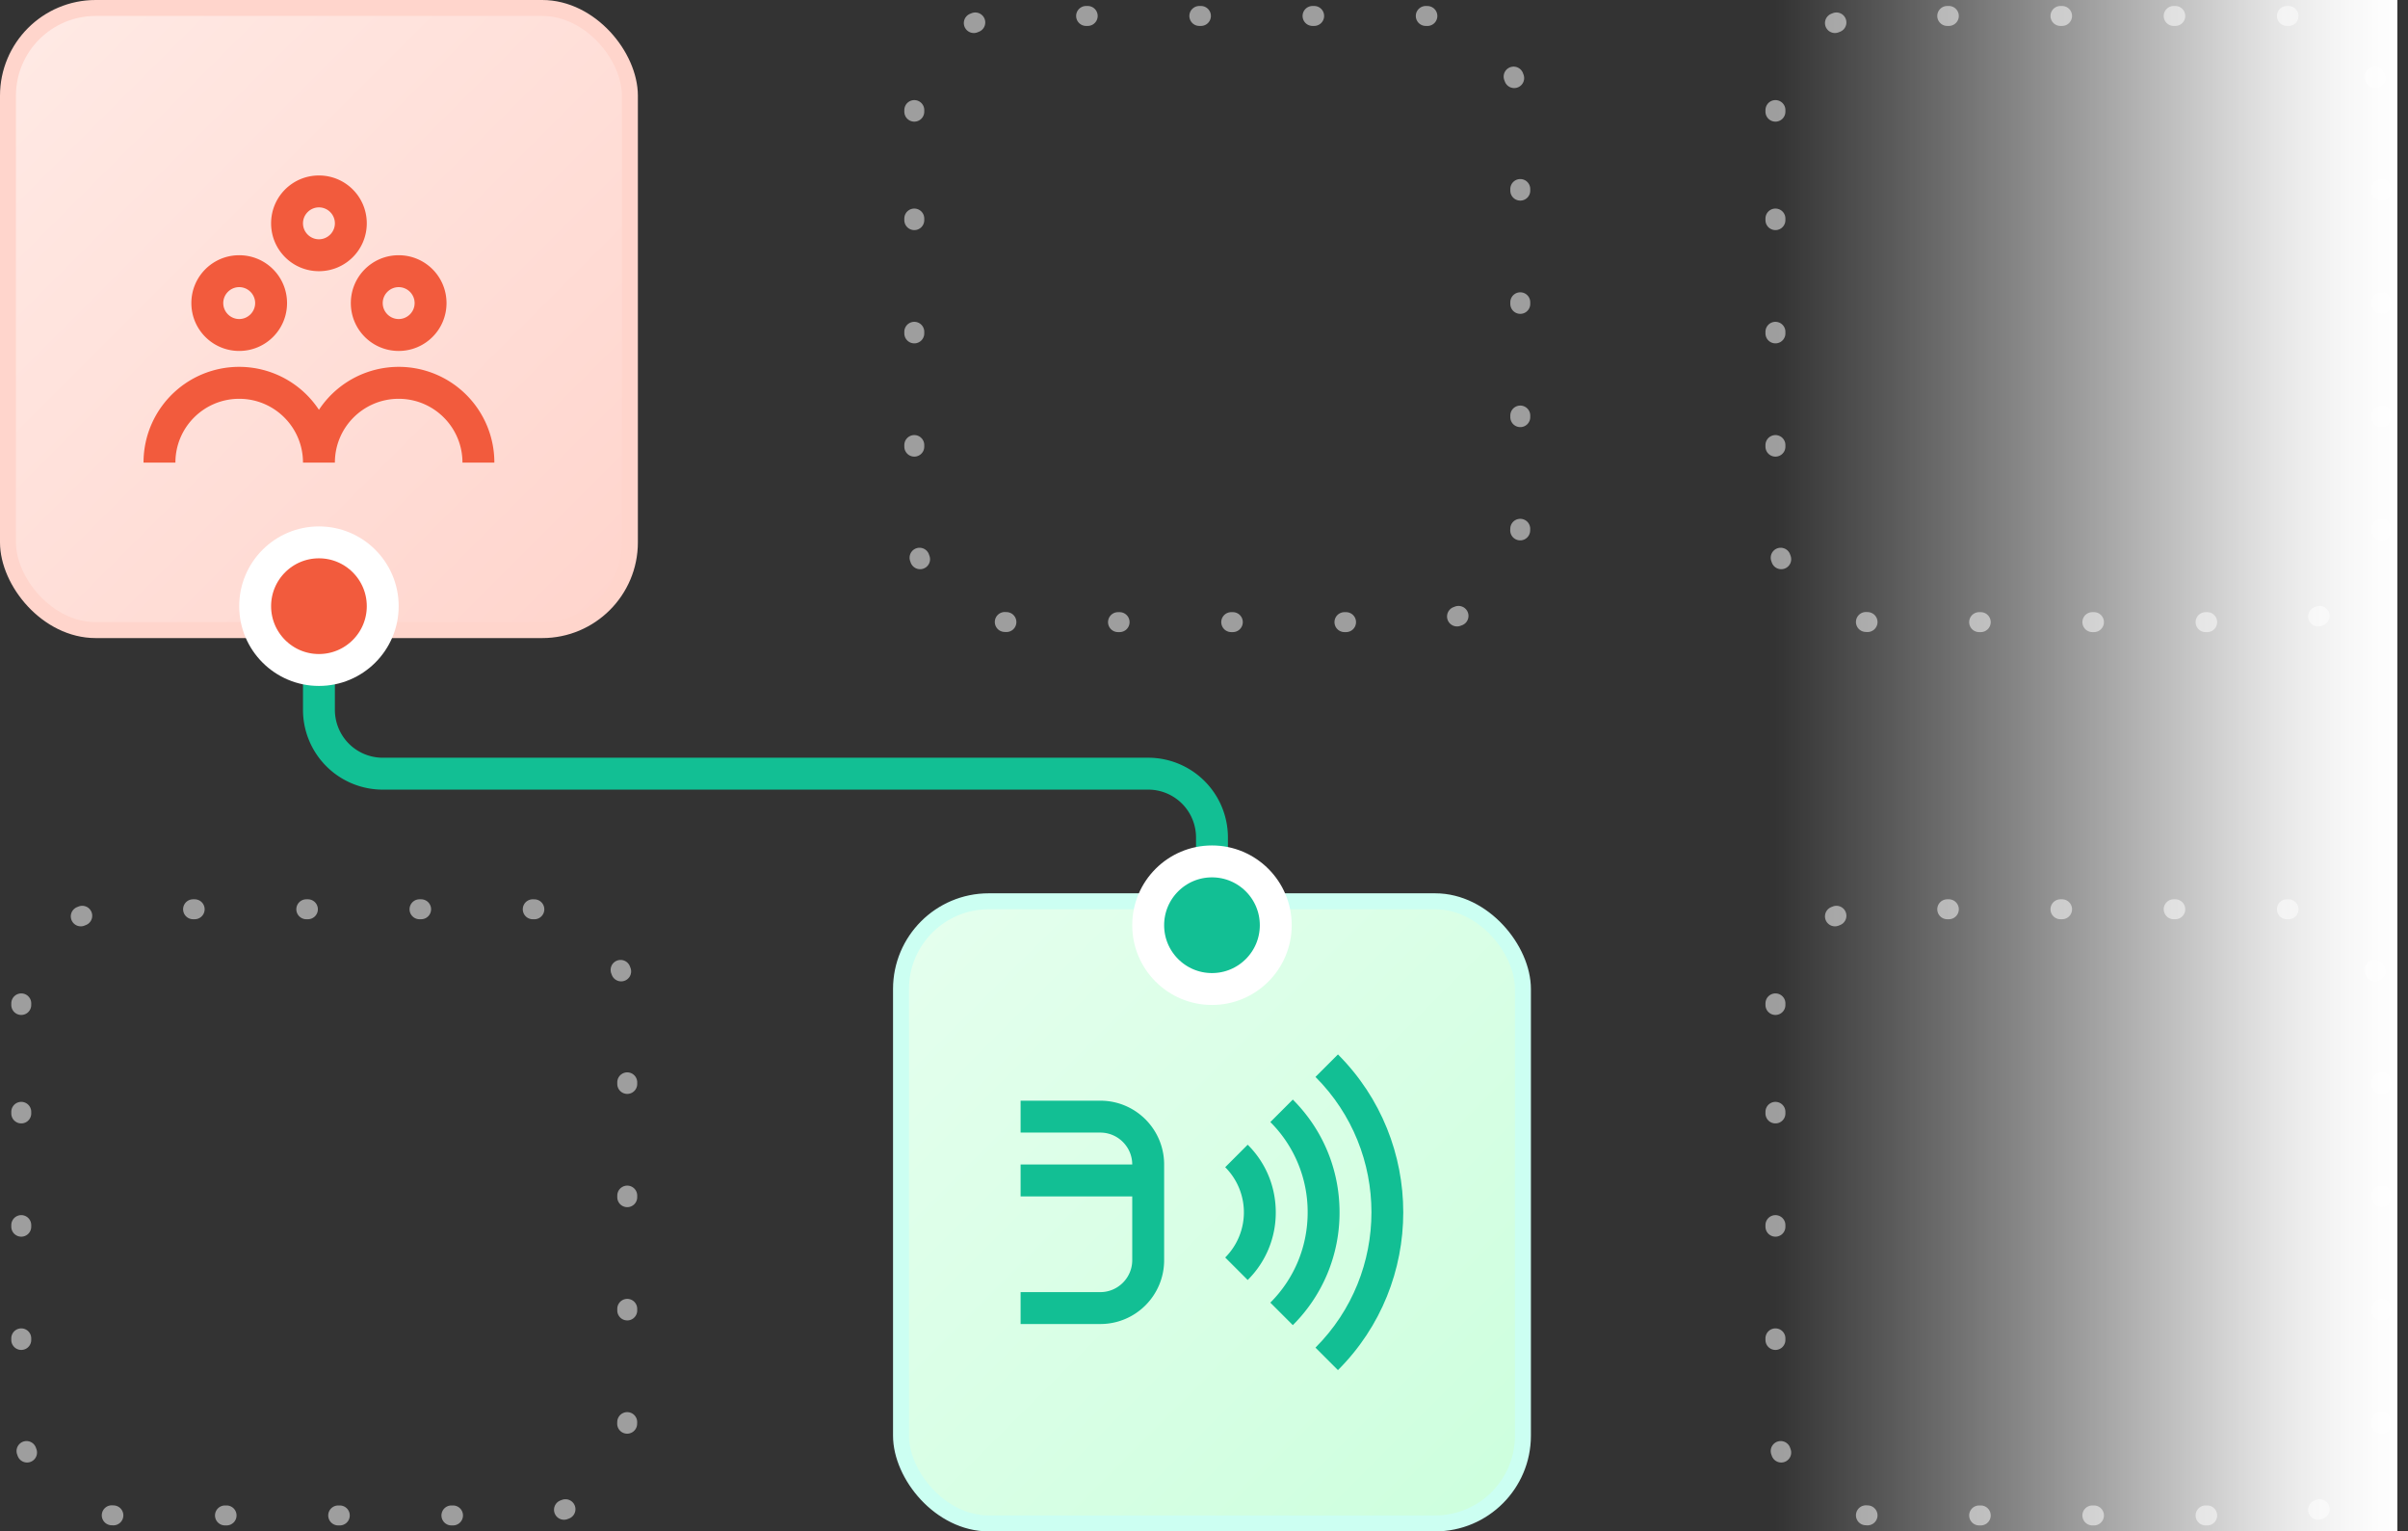
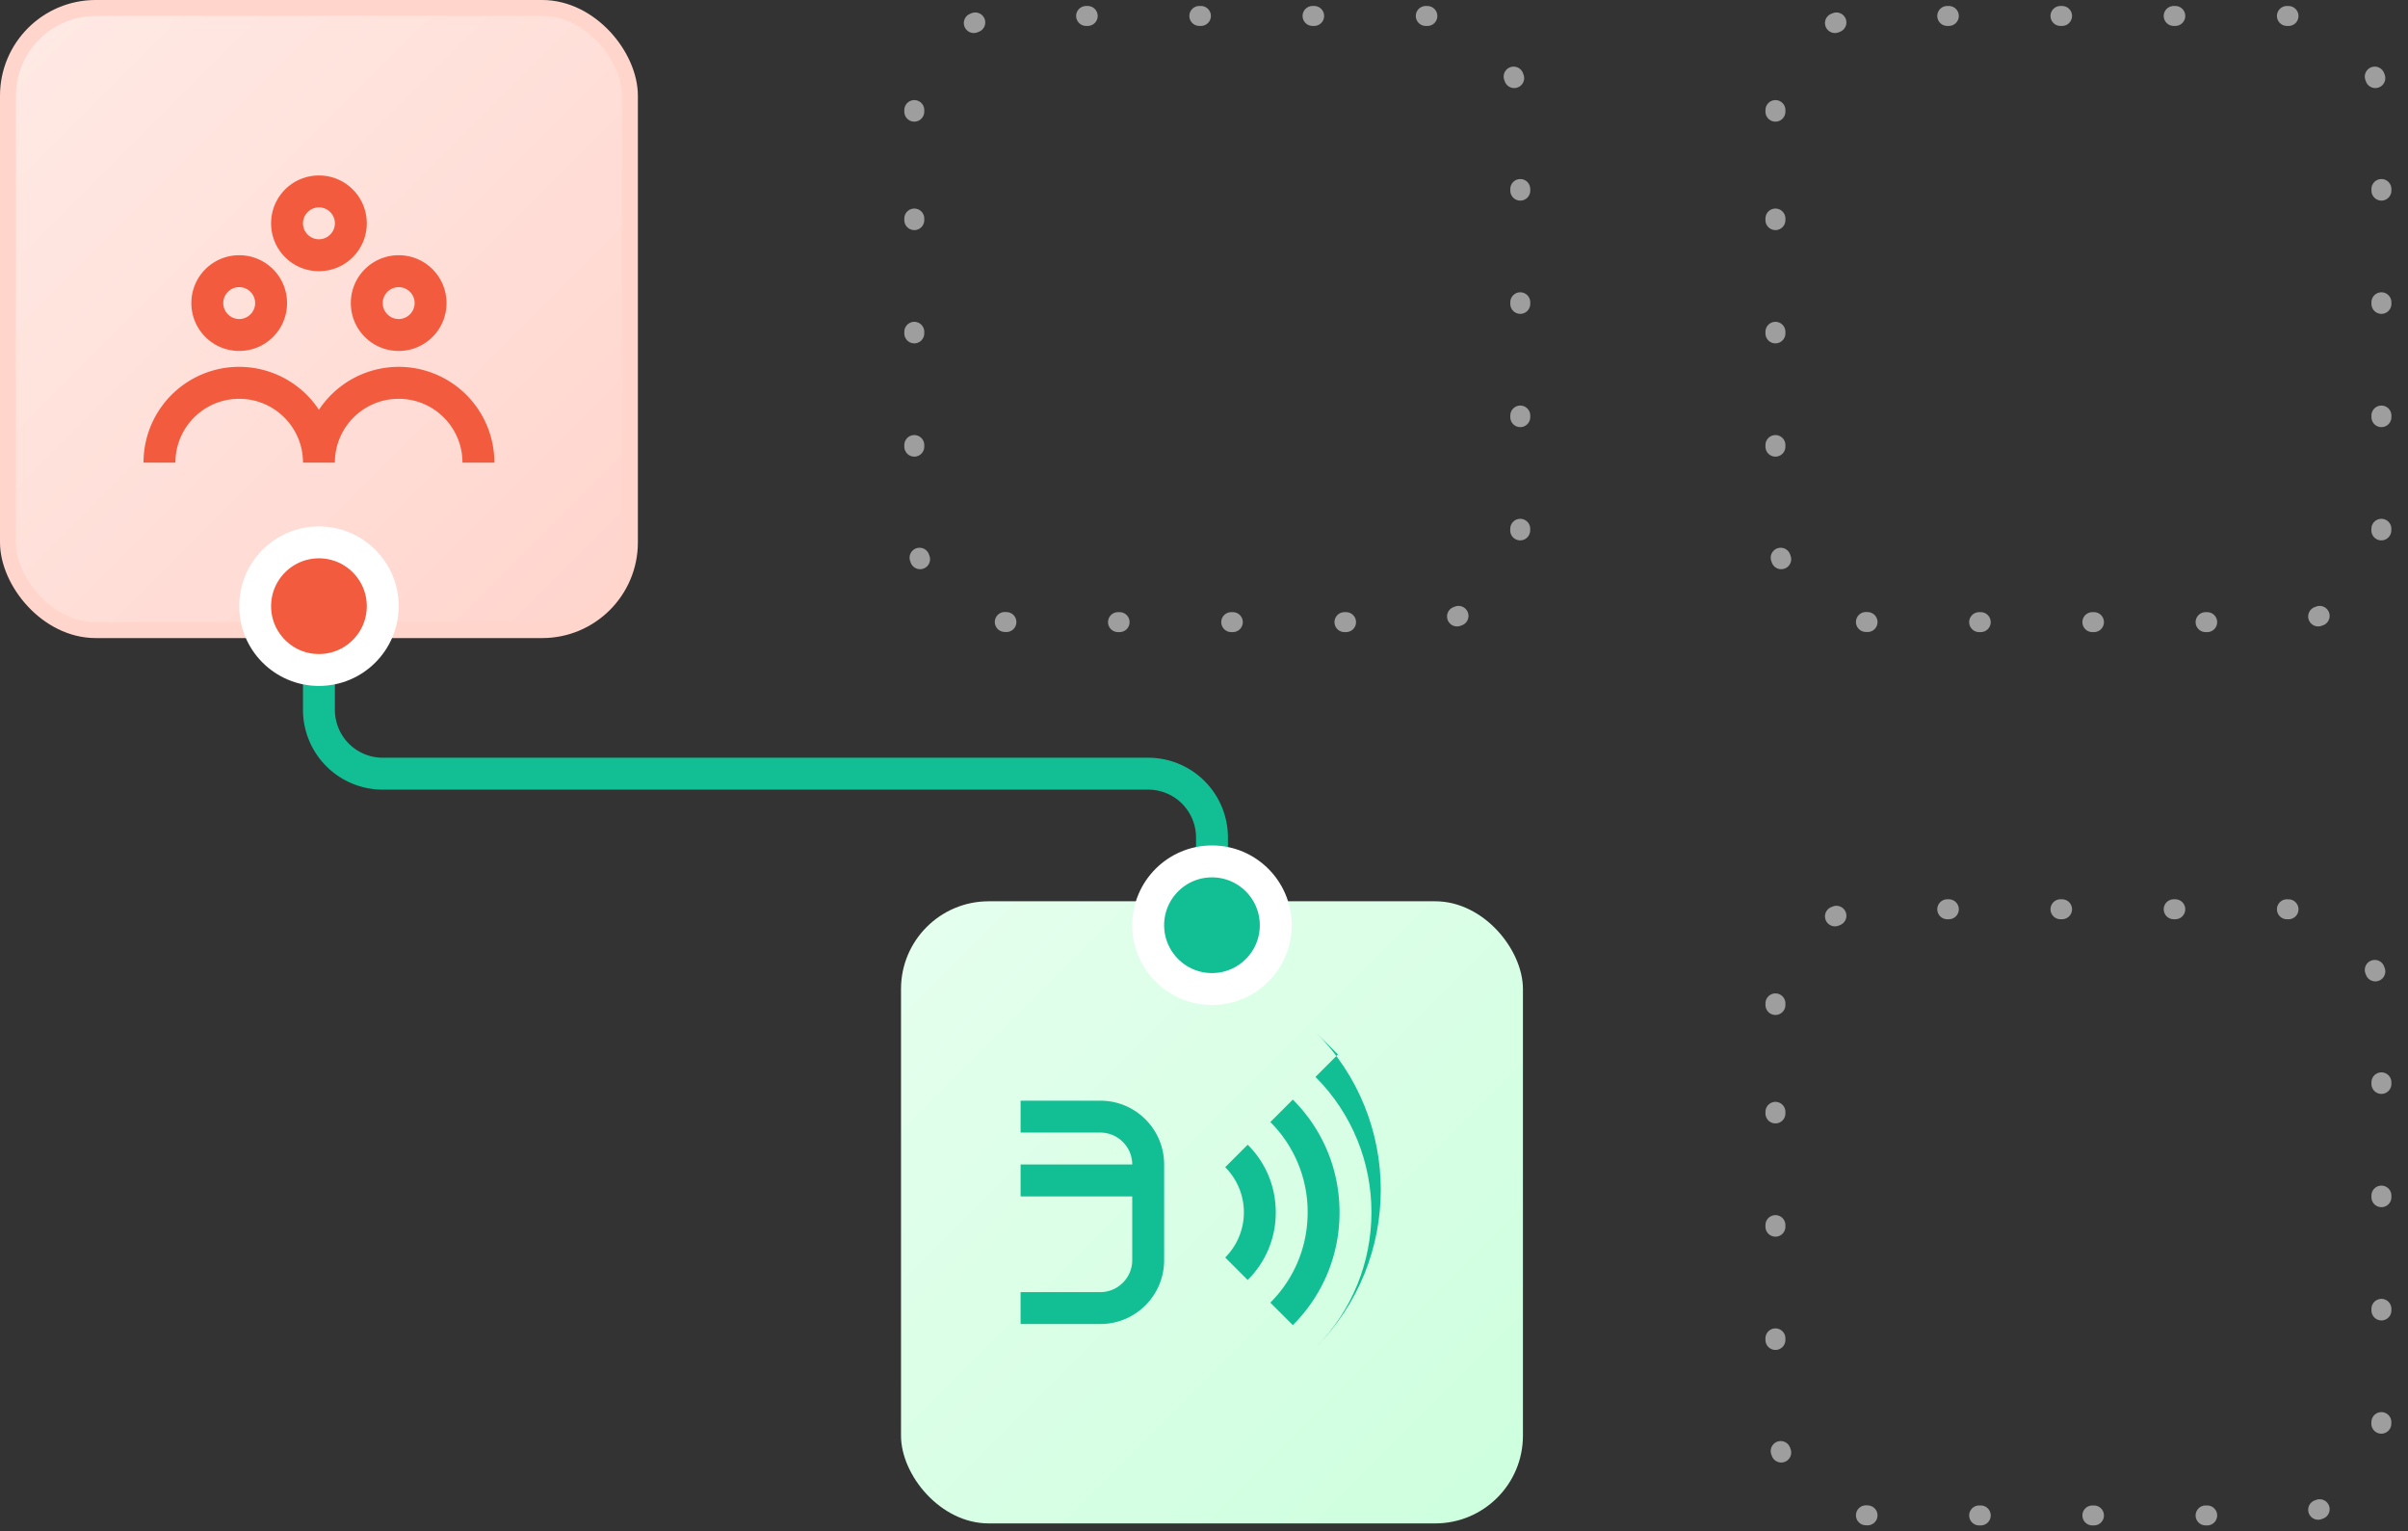
<svg xmlns="http://www.w3.org/2000/svg" width="151" height="96" fill="none">
  <rect width="100%" height="100%" fill="#333333" stroke="none" />
  <path stroke="#9E9E9E" stroke-dasharray="0.1 7" stroke-linecap="round" stroke-linejoin="round" stroke-width="1.25" d="M57.333 7a6 6 0 0 1 6-6h26a6 6 0 0 1 6 6v26a6 6 0 0 1-6 6h-26a6 6 0 0 1-6-6V7Z" />
  <path stroke="#12BF94" stroke-width="2" d="M20 40v4.5a4 4 0 0 0 4 4h48a4 4 0 0 1 4 4V57" />
-   <path stroke="#9E9E9E" stroke-dasharray="0.1 7" stroke-linecap="round" stroke-linejoin="round" stroke-width="1.25" d="M1.333 63a6 6 0 0 1 6-6h26a6 6 0 0 1 6 6v26a6 6 0 0 1-6 6h-26a6 6 0 0 1-6-6V63Z" />
  <rect width="39" height="39" x=".5" y=".5" fill="url(#paint0_linear_4220_118308)" rx="5.5" />
  <rect width="39" height="39" x=".5" y=".5" stroke="#FFD5CC" rx="5.5" />
  <path fill="#F25B3D" fill-rule="evenodd" d="M20 17c1.66 0 3-1.34 3-3s-1.34-3-3-3-3 1.34-3 3 1.34 3 3 3Zm0-4c.55 0 1 .45 1 1s-.45 1-1 1-1-.45-1-1 .45-1 1-1Zm-2 6c0 1.66-1.34 3-3 3s-3-1.34-3-3 1.34-3 3-3 3 1.34 3 3Zm-2 0c0-.55-.45-1-1-1s-1 .45-1 1 .45 1 1 1 1-.45 1-1Zm4 6.69A5.996 5.996 0 0 1 31 29h-2c0-2.21-1.79-4-4-4s-4 1.79-4 4h-2c0-2.21-1.79-4-4-4s-4 1.79-4 4H9a5.996 5.996 0 0 1 11-3.31ZM25 22c-1.66 0-3-1.34-3-3s1.34-3 3-3 3 1.34 3 3-1.34 3-3 3Zm1-3c0-.55-.45-1-1-1s-1 .45-1 1 .45 1 1 1 1-.45 1-1Z" clip-rule="evenodd" />
  <rect width="39" height="39" x="56.5" y="56.5" fill="url(#paint1_linear_4220_118308)" rx="5.5" />
-   <rect width="39" height="39" x="56.5" y="56.5" stroke="#CCFFF2" rx="5.5" />
  <path fill="#12BF94" d="m78.24 71.76-1.41 1.41a4.004 4.004 0 0 1 0 5.66l1.41 1.41A5.928 5.928 0 0 0 80 76c0-1.6-.62-3.11-1.76-4.24ZM69 69h-5v2h5c1.1 0 2 .9 2 2h-7v2h7v4c0 1.1-.9 2-2 2h-5v2h5c2.21 0 4-1.79 4-4v-6c0-2.21-1.79-4-4-4Z" />
  <path fill="#12BF94" d="m81.07 68.93-1.41 1.41A7.949 7.949 0 0 1 82 76c0 2.14-.83 4.15-2.34 5.66l1.41 1.41A9.932 9.932 0 0 0 84 76c0-2.67-1.04-5.18-2.93-7.07Z" />
-   <path fill="#12BF94" d="m83.9 66.1-1.41 1.41c4.68 4.68 4.68 12.29 0 16.97l1.41 1.41c5.46-5.45 5.46-14.33 0-19.79Z" />
+   <path fill="#12BF94" d="m83.9 66.1-1.41 1.41c4.68 4.68 4.68 12.29 0 16.97c5.46-5.45 5.46-14.33 0-19.79Z" />
  <circle cx="76" cy="58" r="4" fill="#12BF94" stroke="#fff" stroke-width="2" />
  <path stroke="#9E9E9E" stroke-dasharray="0.1 7" stroke-linecap="round" stroke-linejoin="round" stroke-width="1.25" d="M111.333 7a6 6 0 0 1 6-6h26a6 6 0 0 1 6 6v26a6 6 0 0 1-6 6h-26a6 6 0 0 1-6-6V7ZM111.333 63a6 6 0 0 1 6-6h26a6 6 0 0 1 6 6v26a6 6 0 0 1-6 6h-26a6 6 0 0 1-6-6V63Z" />
-   <path fill="url(#paint2_linear_4220_118308)" d="M111.333 0h39v96h-39z" />
  <circle cx="20" cy="38" r="4" fill="#F25B3D" stroke="#fff" stroke-width="2" />
  <defs>
    <linearGradient id="paint0_linear_4220_118308" x1=".635" x2="40" y1=".635" y2="40" gradientUnits="userSpaceOnUse">
      <stop stop-color="#FFEAE5" />
      <stop offset="1" stop-color="#FFD4CC" />
    </linearGradient>
    <linearGradient id="paint1_linear_4220_118308" x1="56.635" x2="96" y1="56.635" y2="96" gradientUnits="userSpaceOnUse">
      <stop stop-color="#E5FFEE" />
      <stop offset="1" stop-color="#CFD" />
    </linearGradient>
    <linearGradient id="paint2_linear_4220_118308" x1="150.333" x2="111.333" y1="51" y2="51" gradientUnits="userSpaceOnUse">
      <stop stop-color="#fff" />
      <stop offset=".047" stop-color="#fff" stop-opacity=".979" />
      <stop offset=".089" stop-color="#fff" stop-opacity=".956" />
      <stop offset=".128" stop-color="#fff" stop-opacity=".93" />
      <stop offset=".166" stop-color="#fff" stop-opacity=".899" />
      <stop offset=".204" stop-color="#fff" stop-opacity=".863" />
      <stop offset=".244" stop-color="#fff" stop-opacity=".821" />
      <stop offset=".288" stop-color="#fff" stop-opacity=".771" />
      <stop offset=".338" stop-color="#fff" stop-opacity=".714" />
      <stop offset=".396" stop-color="#fff" stop-opacity=".647" />
      <stop offset=".463" stop-color="#fff" stop-opacity=".57" />
      <stop offset=".541" stop-color="#fff" stop-opacity=".482" />
      <stop offset=".632" stop-color="#fff" stop-opacity=".382" />
      <stop offset=".738" stop-color="#fff" stop-opacity=".269" />
      <stop offset=".86" stop-color="#fff" stop-opacity=".142" />
      <stop offset="1" stop-color="#fff" stop-opacity="0" />
    </linearGradient>
  </defs>
</svg>